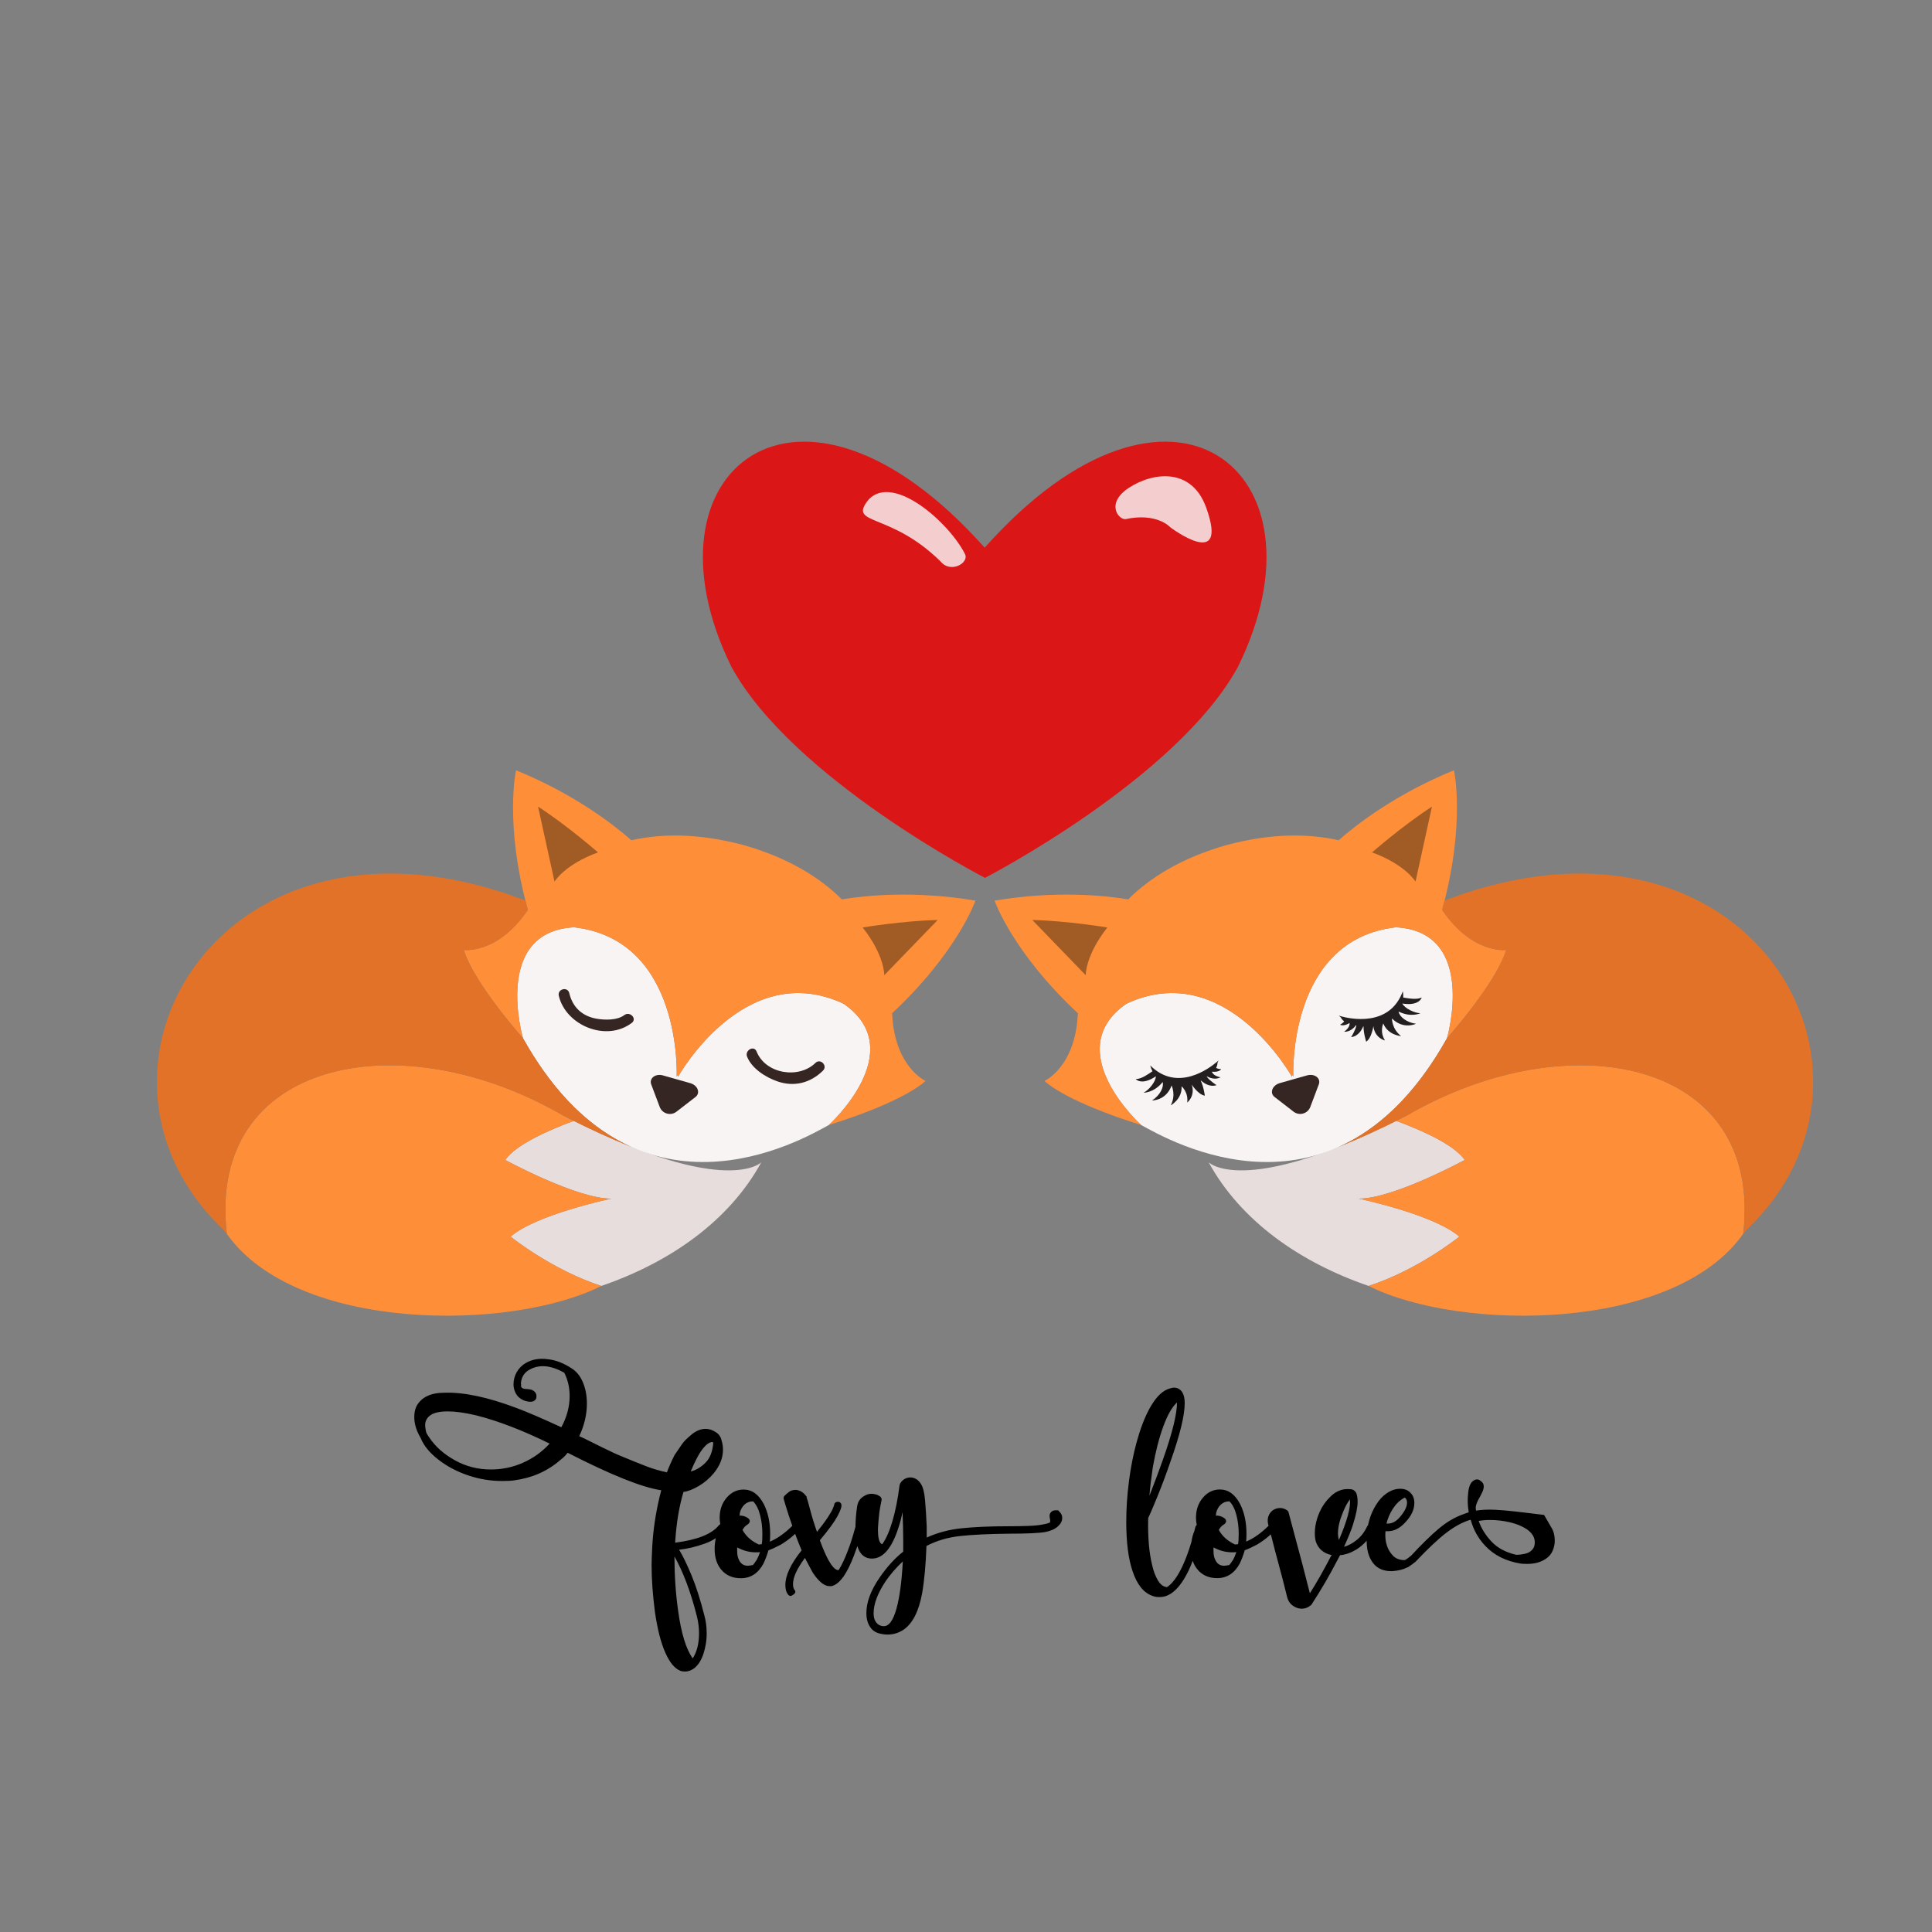
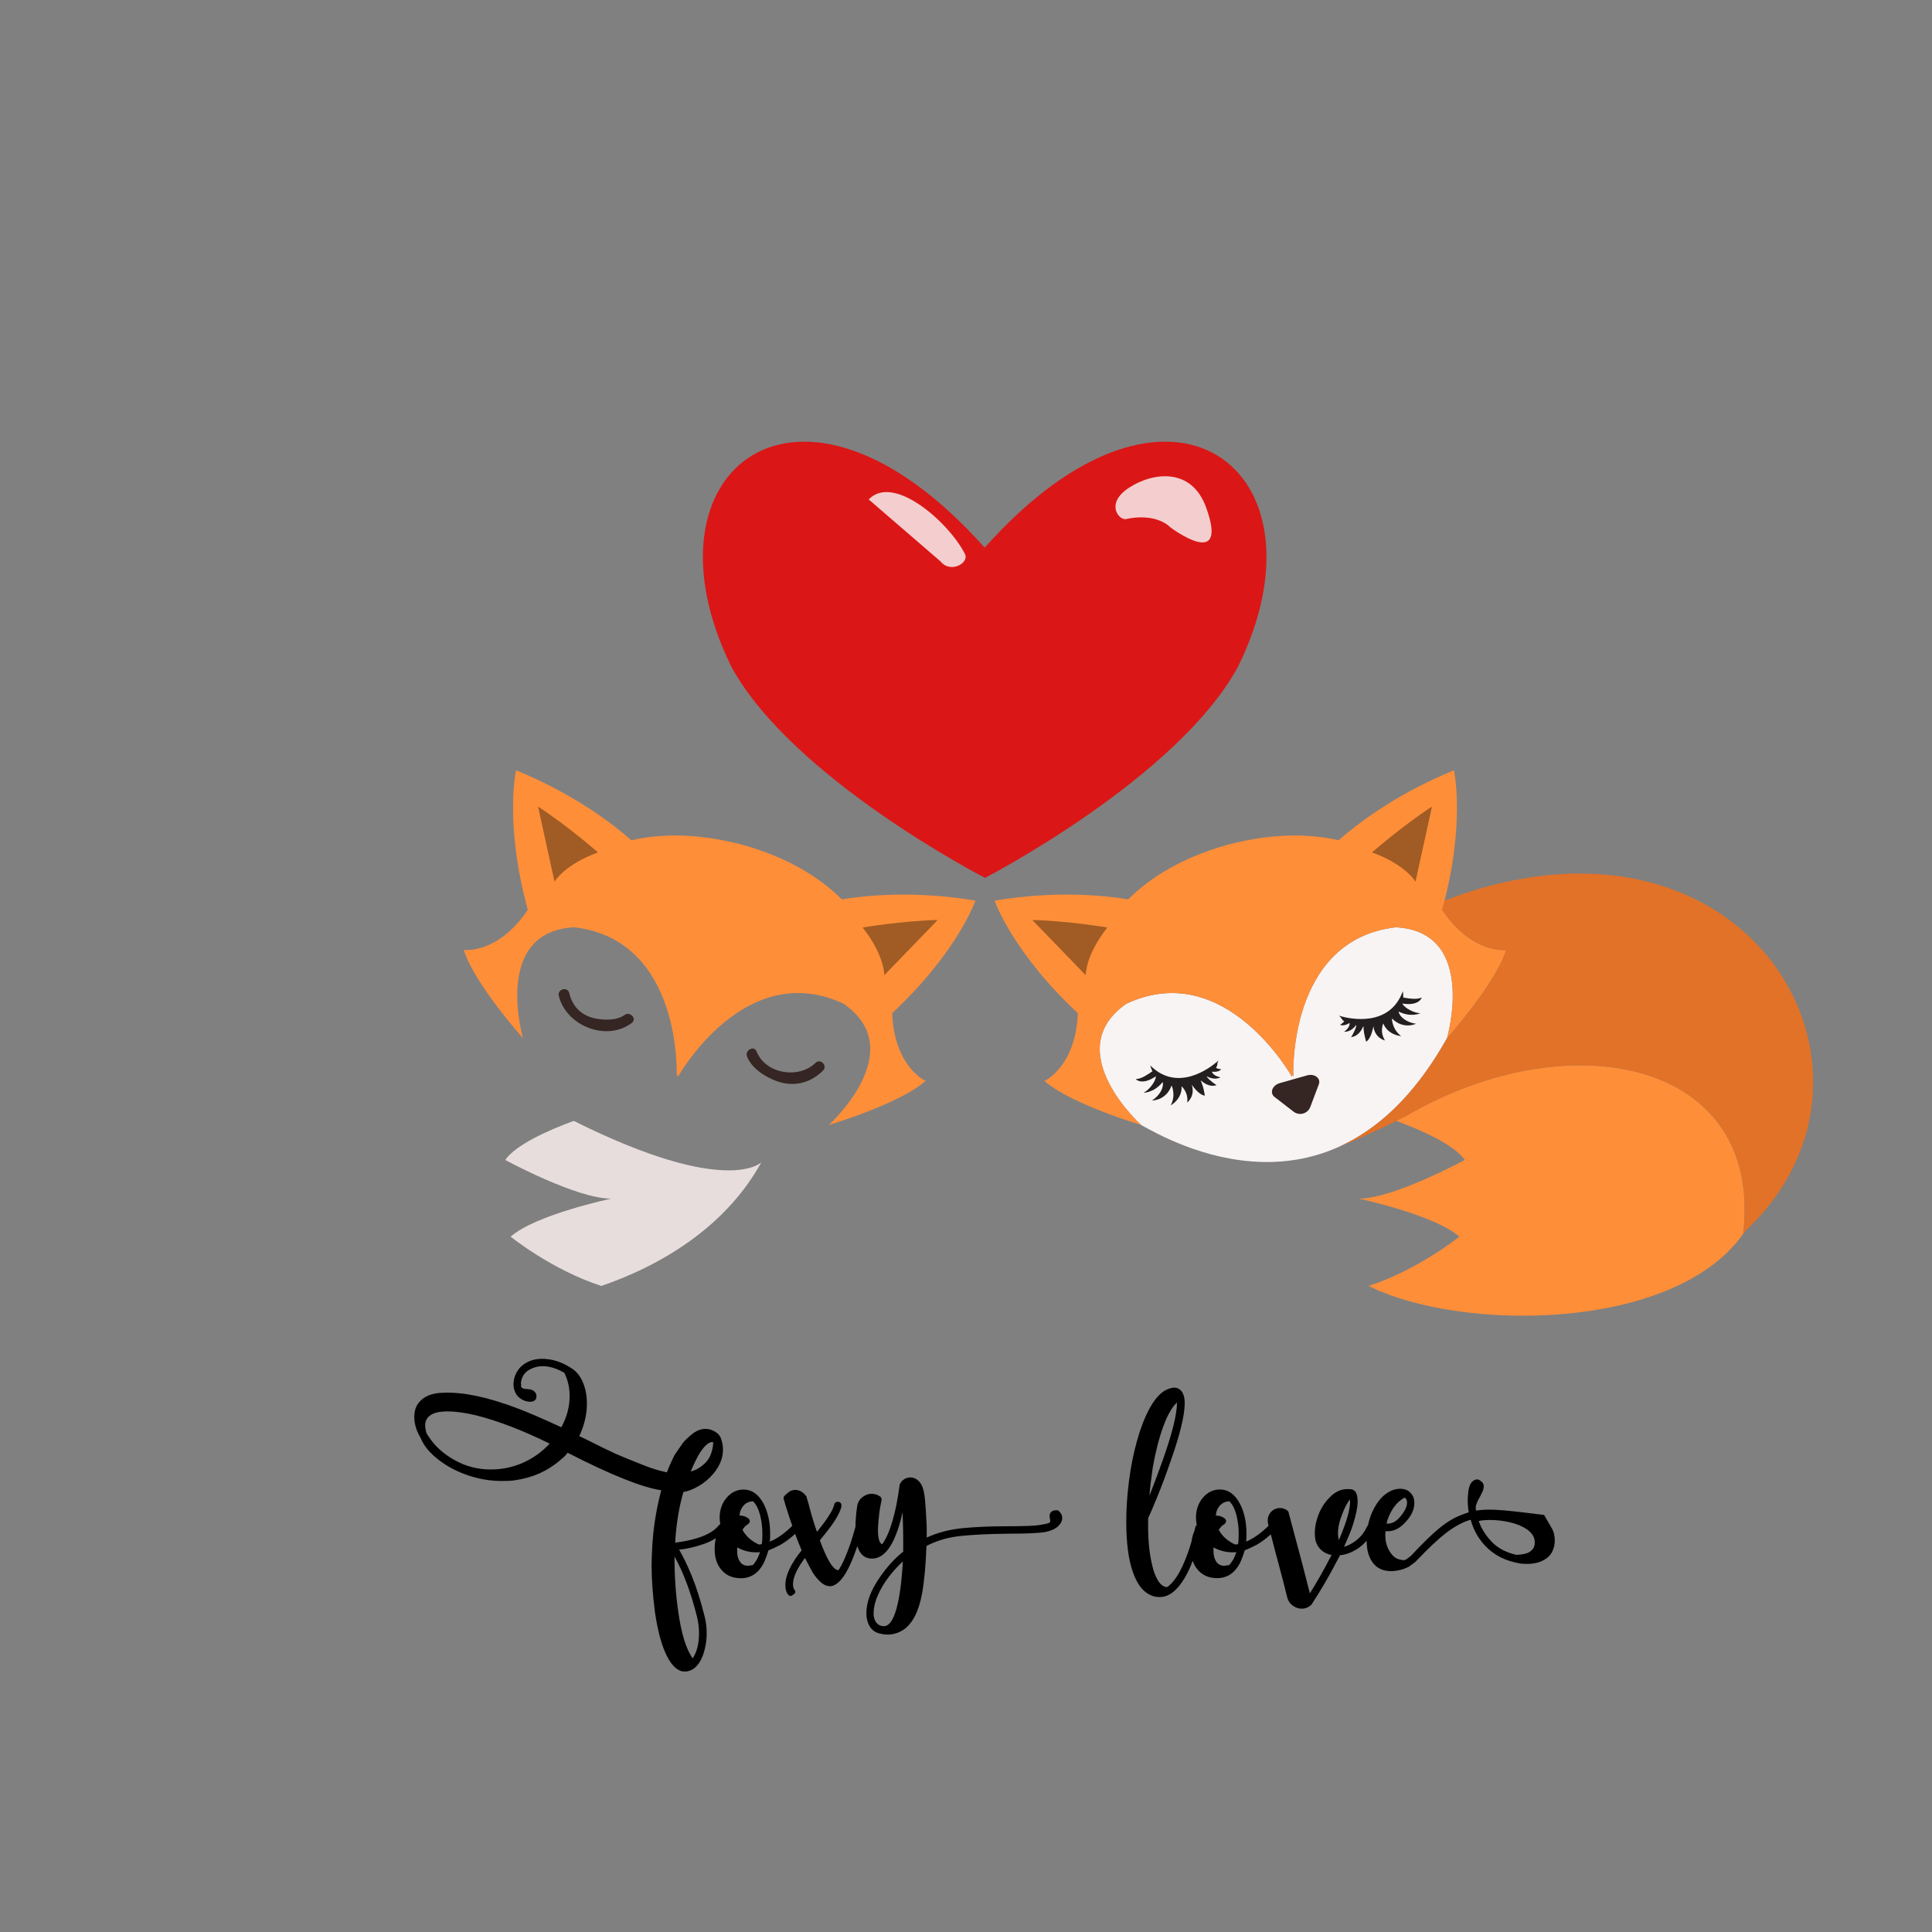
<svg xmlns="http://www.w3.org/2000/svg" version="1.1" id="Calque_2" x="0px" y="0px" viewBox="0 0 600 600" style="enable-background:new 0 0 600 600;" xml:space="preserve">
  <rect x="0" y="0" width="600" height="600" fill="#808080" stroke="none" />
  <style type="text/css">
	.st0{fill:#E8DDDD;}
	.st1{fill:#FF8E39;}
	.st2{fill:#F9F4F4;}
	.st3{fill:#E27227;}
	.st4{fill:#A05C24;}
	.st5{fill:#352623;}
	.st6{fill:#231F20;}
	.st7{fill:#DB1616;}
	.st8{fill:#F4CECE;}
</style>
  <path d="M328.62,469.04c0,0-0.28,0-0.82,0c-0.62,0-1.1,0.21-1.44,0.62c-0.28,0.34-0.41,0.72-0.41,1.13l0.1,0.82  c0.14,0.48,0.14,0.89,0,1.24c-0.69,0.28-1.31,0.45-1.86,0.52c-1.24,0.28-2.87,0.45-4.9,0.52c-2.03,0.07-4.07,0.1-6.13,0.1  c-5.64,0-10.45,0.21-14.43,0.62c-3.99,0.41-7.63,1.38-10.93,2.89v-3.4c-0.14-3.16-0.31-5.91-0.52-8.25  c-0.21-2.33-0.62-3.98-1.24-4.95c-0.41-0.69-0.91-1.2-1.49-1.55c-0.58-0.34-1.19-0.52-1.8-0.52c-0.89,0-1.67,0.28-2.32,0.83  c-0.65,0.55-1.01,1.13-1.08,1.75c-0.55,4.26-1.29,7.96-2.22,11.08c-0.93,3.13-1.98,5.48-3.14,7.06c-0.14,0-0.28-0.07-0.41-0.21  c-0.62-0.62-0.93-2.06-0.93-4.33c0-0.41,0.07-1.44,0.21-3.09c0.14-1.72,0.33-3.14,0.57-4.28c0.24-1.13,0.36-1.73,0.36-1.8v-0.1v-0.1  v-0.1v-0.1v-0.1h-0.1v-0.1v-0.1c-0.07,0-0.1-0.03-0.1-0.1l-0.1-0.1v-0.1h-0.1v-0.1h-0.1c-0.48-0.34-0.89-0.55-1.24-0.62  c-0.55-0.14-1-0.21-1.34-0.21c-0.89,0-1.69,0.24-2.37,0.72c-1.24,0.69-1.96,1.79-2.16,3.3c-0.32,2.09-0.48,4.18-0.51,6.27  c0,0.01-0.01,0.01-0.01,0.02c-0.14,0.48-0.43,1.5-0.88,3.04c-0.45,1.55-1.01,3.18-1.7,4.9c-0.82,2.13-1.68,3.92-2.58,5.36l-0.1,0.1  c-0.28,0-0.45-0.03-0.52-0.1c-1.51-0.62-3.26-3.67-5.26-9.17c2.75-3.3,4.57-5.79,5.46-7.47c0.89-1.68,1.3-2.8,1.24-3.35  c0-0.34-0.1-0.62-0.31-0.82c-0.21-0.21-0.48-0.31-0.82-0.31c-0.34,0-0.62,0.1-0.82,0.31s-0.31,0.45-0.31,0.72  c-0.07,0.21-0.22,0.6-0.46,1.18c-0.24,0.58-0.76,1.48-1.55,2.68c-0.79,1.2-1.91,2.7-3.35,4.48v-0.1c-0.82-2.33-1.53-4.62-2.11-6.85  c-0.58-2.23-0.95-3.49-1.08-3.76v-0.1v-0.1v-0.1c-0.07,0-0.1-0.03-0.1-0.1l-0.1-0.1c-0.82-1.1-1.86-1.72-3.09-1.86  c-0.89,0-1.6,0.19-2.11,0.57c-0.52,0.38-1.01,0.81-1.49,1.29c-0.27,0.34-0.34,0.69-0.21,1.03c0.21,0.82,0.76,2.61,1.65,5.36  c0.32,0.97,0.66,1.94,1,2.91c-2.36,2.33-4.69,3.98-6.98,4.92c0.07-0.55,0.1-1.37,0.1-2.47c0-3.5-0.65-6.56-1.96-9.17  c-1.58-3.02-3.68-4.54-6.29-4.54c-2.06,0-3.81,0.84-5.26,2.53c-1.44,1.69-2.17,3.76-2.17,6.24c0,0.69,0.08,1.36,0.2,2.01  c-0.15,0.06-0.29,0.14-0.41,0.26c-2.13,2.75-6.67,4.57-13.61,5.46c0.34-5.84,1.2-11.1,2.58-15.77c1.3-0.14,2.87-0.74,4.69-1.8  c1.82-1.06,3.38-2.39,4.69-3.97c1.92-2.34,2.89-4.78,2.89-7.32c0-1.03-0.14-1.96-0.41-2.78c-0.21-1.1-0.76-1.96-1.65-2.58  c-1.1-0.75-2.2-1.13-3.3-1.13c-1.51,0-2.97,0.58-4.38,1.75c-1.41,1.17-2.35,2.1-2.83,2.78c-0.48,0.69-1.31,1.89-2.47,3.61  c-1.03,2.06-1.82,3.85-2.37,5.36c-2.27-0.48-4.38-1.1-6.34-1.86c-1.96-0.75-4.52-1.79-7.68-3.09l-2.17-0.93  c-1.79-0.83-4.95-2.37-9.48-4.64l-1.55-0.72c1.58-3.37,2.37-6.73,2.37-10.1c0-2.41-0.4-4.57-1.19-6.49  c-0.79-1.92-1.91-3.37-3.35-4.33c-2.68-1.79-5.29-2.78-7.83-2.99c-0.34-0.07-0.86-0.1-1.55-0.1c-1.86,0-3.5,0.41-4.95,1.24  c-1.24,0.69-2.2,1.63-2.89,2.83c-0.69,1.2-1.03,2.49-1.03,3.87c0,0.83,0.17,1.63,0.52,2.42c0.34,0.79,0.86,1.43,1.55,1.91  c0.55,0.41,1.17,0.71,1.86,0.88c0.69,0.17,1.27,0.22,1.75,0.15c0.41-0.07,0.76-0.24,1.03-0.51c0.28-0.27,0.41-0.62,0.41-1.03v-0.21  c0-0.55-0.21-1.01-0.62-1.39c-0.41-0.38-0.89-0.6-1.44-0.67l-0.72-0.1c-0.89,0-1.48-0.14-1.75-0.41c-0.27-0.27-0.34-0.58-0.21-0.93  c0-0.14-0.03-0.24-0.1-0.31c0.14-2.06,1.07-3.54,2.78-4.43c1.24-0.69,2.58-1.03,4.02-1.03c2.06,0,4.3,0.69,6.7,2.06  c1.1,2.2,1.65,4.6,1.65,7.22c0,3.3-0.86,6.53-2.58,9.69c-6.12-2.82-10.75-4.81-13.92-5.98c-8.93-3.37-16.39-4.95-22.37-4.74  c-4.26,0-7.15,1.38-8.66,4.12c-0.48,0.96-0.72,2.1-0.72,3.4c0,2.13,0.65,4.3,1.96,6.49c0.96,2.41,2.82,4.67,5.57,6.8  c2.75,2.13,5.91,3.78,9.48,4.95c3.3,1.1,6.74,1.65,10.31,1.65c1.72,0,2.99-0.07,3.81-0.21c5.57-0.76,10.34-2.89,14.33-6.39  c0.82-0.62,1.55-1.34,2.17-2.17c13.4,6.87,23.09,10.76,29.07,11.65l-0.52,2.06c-1.24,5.22-1.99,10.34-2.27,15.36  c-0.14,2.61-0.21,4.57-0.21,5.88c0,4.26,0.34,9.07,1.03,14.43c0.76,5.29,1.82,9.5,3.2,12.63c1.37,3.13,2.95,5.03,4.74,5.72  c0.34,0.14,0.82,0.21,1.44,0.21c1.03,0,2.03-0.38,2.99-1.13l0.31-0.31l0.21-0.21c1.3-1.31,2.23-3.37,2.78-6.18  c0.27-1.17,0.41-2.51,0.41-4.02c0-1.99-0.24-3.85-0.72-5.57c-1.24-4.88-2.56-9.02-3.97-12.42c-1.41-3.4-2.7-6.06-3.87-7.99  c2.54-0.27,5.17-0.89,7.89-1.86c1.31-0.46,2.47-1.04,3.5-1.71c-0.23,1.05-0.36,2.17-0.36,3.36c0,2.75,0.74,4.95,2.22,6.6  c1.48,1.65,3.45,2.47,5.93,2.47c3.02,0,5.36-1.51,7.01-4.54c0.62-1.3,1.13-2.68,1.55-4.12c0.96-0.34,2.23-0.93,3.81-1.75  c1.37-0.83,2.61-1.72,3.71-2.68c0.3-0.26,0.55-0.49,0.77-0.69c0.36,0.95,0.71,1.9,1.09,2.85l0.93,2.27  c-3.37,4.19-5.05,7.77-5.05,10.72c0,1.1,0.19,1.98,0.57,2.63c0.38,0.65,0.81,0.91,1.29,0.77c0.82-0.41,1.24-0.83,1.24-1.24  c0-0.21-0.07-0.38-0.21-0.52c-0.34-0.41-0.52-1.03-0.52-1.86c0-2.13,1.24-4.84,3.71-8.14c0.96,1.86,1.79,3.4,2.47,4.64  c1.86,2.75,3.57,4.12,5.15,4.12h0.62c2.47-0.55,4.81-3.75,7.01-9.59c0.38-0.99,0.72-1.94,1.04-2.85c0.32,1.09,0.76,1.94,1.33,2.54  c0.82,0.89,1.89,1.34,3.2,1.34c3.44,0,6.19-3.23,8.25-9.69c0.48-1.44,0.89-3.02,1.24-4.74c0.14,3.3,0.21,6.15,0.21,8.56v3.5v0.21  c-2.61,2.06-5.05,4.74-7.32,8.04c-2.75,3.99-4.12,7.66-4.12,11.03c0,1.1,0.14,2.03,0.41,2.78c0.62,1.86,1.75,3.02,3.4,3.5l0.41,0.1  c0.82,0.21,1.61,0.31,2.37,0.31c1.72,0,3.33-0.48,4.85-1.44c2.89-1.92,4.84-5.74,5.88-11.44c0.69-3.98,1.13-8.87,1.34-14.64  c3.16-1.65,6.67-2.68,10.51-3.09c3.85-0.41,8.83-0.65,14.95-0.72c5.63,0,9.45-0.17,11.44-0.52c1.72-0.34,3.02-0.93,3.92-1.75  c0.89-0.82,1.34-1.68,1.34-2.58c0-0.69-0.21-1.25-0.62-1.7C328.83,469.27,328.62,469.04,328.62,469.04z M216.16,453.37l0.21-0.41  c0.76-1.51,1.55-2.71,2.37-3.61c0.82-0.89,1.51-1.37,2.06-1.44c0.21-0.14,0.45-0.1,0.72,0.1c-0.21,2.75-1.01,4.83-2.42,6.24  c-1.41,1.41-2.94,2.32-4.59,2.73C215.2,455.33,215.75,454.13,216.16,453.37z M162.45,454.25c-3.16,1.41-6.49,2.11-10,2.11  c-4.05,0-7.8-0.96-11.24-2.89c-3.44-1.92-6.08-4.29-7.94-7.11l-0.62-0.93c-0.21-0.34-0.34-0.72-0.41-1.13  c-0.14-0.83-0.21-1.37-0.21-1.65c0-1.24,0.48-2.23,1.44-2.99c1.1-0.89,2.96-1.34,5.57-1.34c2.41,0,5.36,0.41,8.87,1.24  c6.8,1.72,14.4,4.64,22.78,8.76C168.37,450.87,165.62,452.84,162.45,454.25z M216.47,502.13c0.41,1.72,0.62,3.4,0.62,5.05  c0,3.23-0.65,5.84-1.96,7.83c-2.06-2.82-3.57-7.77-4.54-14.84c-0.76-5.36-1.13-10.96-1.13-16.8  C212.21,488.25,214.55,494.5,216.47,502.13z M235.02,484.4c-0.62,0.96-1.03,1.51-1.24,1.65c-0.82,0.14-1.34,0.21-1.55,0.21  c-1.38,0-2.34-0.72-2.89-2.17c-0.28-0.62-0.41-1.48-0.41-2.58v-0.93c0.62,0.28,1,0.45,1.13,0.52c1.86,0.82,3.85,1.13,5.98,0.93  C235.64,483.13,235.3,483.92,235.02,484.4z M236.57,479.56l-0.93,0.1c-2.34-1.1-4.02-2.61-5.05-4.54c0.48-0.82,1-1.37,1.55-1.65  c0.34-0.21,0.58-0.51,0.72-0.93c0-0.48-0.17-0.82-0.52-1.03c-0.14-0.14-0.45-0.31-0.93-0.52c-0.48-0.21-1.07-0.31-1.75-0.31  c0.07-0.21,0.1-0.48,0.1-0.82c0.27-1.1,0.77-1.97,1.49-2.63c0.72-0.65,1.6-0.98,2.63-0.98c0.96,0.96,1.68,2.37,2.16,4.23  c0.48,1.86,0.72,3.78,0.72,5.77C236.78,477.7,236.71,478.8,236.57,479.56z M278.37,499.71c-1,3.54-2.29,5.31-3.87,5.31  c-0.34,0-0.62-0.03-0.82-0.1c-0.96-0.27-1.65-0.93-2.06-1.96c-0.21-0.55-0.31-1.2-0.31-1.96c0-2.89,1.24-6.18,3.71-9.9  c1.51-2.2,3.3-4.26,5.36-6.19C280.04,491.24,279.37,496.17,278.37,499.71z M481.8,474.4c-1.51-2.61-2.27-3.92-2.27-3.92  s-1.96-0.24-5.88-0.72c-5.09-0.62-8.73-0.93-10.93-0.93c-1.58,0-3.02,0.1-4.33,0.31l-0.1-0.93v-0.1c0.07-0.82,0.52-1.92,1.34-3.3  c0.62-1.17,0.96-1.92,1.03-2.27c0.34-1.24,0.03-2.13-0.93-2.68c-0.28-0.27-0.62-0.41-1.03-0.41c-0.41,0-0.79,0.14-1.13,0.41  c-0.96,0.62-1.51,2.03-1.65,4.23c-0.07,0.41-0.1,1.07-0.1,1.96c0,1.17,0.1,2.37,0.31,3.61c-0.21,0.07-0.46,0.15-0.77,0.26  c-0.31,0.1-0.64,0.22-0.98,0.36c-2.54,0.89-5.04,2.36-7.47,4.38c-2.44,2.03-5.38,4.9-8.81,8.61h-0.1c-0.48,0.48-1.07,0.89-1.75,1.24  c-1.58,0-2.82-0.48-3.71-1.44c-0.89-0.96-1.51-2.03-1.86-3.2c-0.41-1.24-0.55-2.68-0.41-4.33h0.72c1.92,0,3.71-0.89,5.36-2.68  c1.92-1.99,2.89-4.02,2.89-6.08c0-1.3-0.38-2.33-1.13-3.09c-0.76-0.89-1.86-1.34-3.3-1.34c-1.79,0-3.54,0.76-5.26,2.27  c-1.03,0.96-1.96,2.2-2.78,3.71c-0.83,1.51-1.44,3.2-1.86,5.05c-0.02,0.1-0.04,0.2-0.06,0.3c-0.1,0.09-0.18,0.19-0.24,0.31  c-0.76,1.65-1.79,3.03-3.09,4.12c-1.31,1.1-2.68,1.86-4.12,2.27c1.51-3.37,2.44-5.67,2.78-6.91c0.96-3.02,1.44-5.39,1.44-7.11  c0-0.89-0.1-1.68-0.31-2.37c-0.14-0.48-0.41-0.86-0.82-1.13l-0.31-0.21c-0.34-0.14-0.89-0.21-1.65-0.21c-2.13,0-4.02,0.89-5.67,2.68  c-1.72,1.72-2.99,3.88-3.81,6.49c-0.48,1.51-0.72,3.03-0.72,4.54c0,0.96,0.1,1.82,0.31,2.58c0.75,2.27,2.4,3.68,4.95,4.23  c-0.14,0.14-0.28,0.34-0.41,0.62c-2.13,4.12-4.26,7.87-6.39,11.24c-1.17-4.74-3.09-12.06-5.77-21.96l-0.82-3.09  c0-0.14-0.07-0.29-0.21-0.46c-0.14-0.17-0.28-0.29-0.41-0.36c-0.62-0.41-1.31-0.62-2.06-0.62c-0.82,0-1.58,0.24-2.27,0.72  c-1.03,0.83-1.55,1.89-1.55,3.2c0,0.41,0.04,0.72,0.1,0.93l0.17,0.65c-2.36,2.33-4.68,3.97-6.97,4.92c0.07-0.55,0.1-1.37,0.1-2.47  c0-3.5-0.65-6.56-1.96-9.17c-1.58-3.02-3.68-4.54-6.29-4.54c-2.06,0-3.81,0.84-5.26,2.53c-1.44,1.69-2.17,3.76-2.17,6.24  c0,0.78,0.09,1.53,0.25,2.26c-0.22,0.15-0.38,0.39-0.46,0.73c-0.09,0.38-0.18,0.75-0.28,1.12c-0.44,1.02-0.74,2.13-0.9,3.32  c-0.87,2.95-1.81,5.51-2.84,7.68c-1.51,3.2-3.09,5.34-4.74,6.44c-1.1-0.07-2.05-0.75-2.83-2.06c-0.79-1.3-1.39-2.89-1.8-4.74  c-0.96-3.85-1.38-8.73-1.24-14.64c0.48-0.96,1.44-3.21,2.89-6.75c1.44-3.54,2.78-7.13,4.02-10.77c2.95-8.31,4.43-14.36,4.43-18.14  c0-1.86-0.41-3.2-1.24-4.02c-0.55-0.55-1.24-0.83-2.06-0.83c-0.48,0-1.17,0.17-2.06,0.52c-1.99,0.82-3.85,2.82-5.57,5.98  c-1.51,2.75-2.85,6.25-4.02,10.51c-1.03,3.78-1.82,7.82-2.37,12.11c-0.55,4.3-0.83,8.47-0.83,12.52c0,6.39,0.65,11.51,1.96,15.36  c1.37,4.12,3.4,6.67,6.08,7.63c0.62,0.28,1.37,0.41,2.27,0.41c1.17,0,2.2-0.27,3.09-0.82l0.41-0.21c1.99-1.3,3.81-3.64,5.46-7.01  c0.48-1.01,0.93-2.09,1.37-3.21c0.37,1.11,0.92,2.07,1.67,2.9c1.48,1.65,3.45,2.47,5.93,2.47c3.02,0,5.36-1.51,7.01-4.54  c0.62-1.3,1.13-2.68,1.55-4.12c0.96-0.34,2.23-0.93,3.81-1.75c1.37-0.83,2.61-1.72,3.71-2.68c0.22-0.19,0.4-0.35,0.57-0.51  l0.36,1.33c0.48,1.99,1.15,4.55,2.01,7.68c0.86,3.13,1.77,6.65,2.73,10.57c0.41,1.51,1.37,2.58,2.89,3.2  c0.55,0.21,1.1,0.31,1.65,0.31c0.89,0,1.72-0.27,2.47-0.83c0.07-0.07,0.15-0.14,0.26-0.21c0.1-0.07,0.19-0.14,0.26-0.21  c2.95-4.54,5.6-9.07,7.94-13.61l0.93-1.75c1.65-0.14,3.33-0.72,5.05-1.75c1.21-0.75,2.27-1.66,3.21-2.74  c0.03,1.96,0.29,3.57,0.81,4.8c1.24,3.09,3.5,4.64,6.8,4.64h0.41c1.86-0.14,3.37-0.52,4.54-1.13l0.31-0.1  c0.82-0.55,1.58-1.1,2.27-1.65l0.1-0.1l0.1-0.1c3.71-3.92,6.84-6.86,9.38-8.81c2.54-1.96,5.05-3.32,7.53-4.07  c0,0.07,0.03,0.1,0.1,0.1c0.83,3.02,2.3,5.67,4.43,7.94c2.75,2.96,6.42,4.81,11.03,5.57c0.48,0.07,1.17,0.1,2.06,0.1  c1.99,0,3.71-0.39,5.15-1.19c1.44-0.79,2.4-1.87,2.89-3.25c0.34-0.82,0.52-1.79,0.52-2.89C482.83,476.81,482.49,475.5,481.8,474.4z   M432.58,468.53c0.93-1.44,2.11-2.58,3.56-3.4h0.1l0.21,0.1c0.34,0.34,0.52,0.82,0.52,1.44c0,1.31-0.79,2.85-2.37,4.64  c-1.1,1.24-2.3,1.86-3.61,1.86h-0.41C430.98,471.52,431.65,469.97,432.58,468.53z M358,455.75c0.89-5.02,1.99-9.29,3.3-12.83  c1.3-3.54,2.71-6,4.23-7.37c0,3.57-1.44,9.45-4.33,17.63c-1.03,2.96-2.44,6.74-4.23,11.34C357.11,462.45,357.45,459.53,358,455.75z   M382.95,484.4c-0.62,0.96-1.03,1.51-1.24,1.65c-0.82,0.14-1.34,0.21-1.55,0.21c-1.38,0-2.34-0.72-2.89-2.17  c-0.28-0.62-0.41-1.48-0.41-2.58v-0.93c0.62,0.28,1,0.45,1.13,0.52c1.86,0.82,3.85,1.13,5.98,0.93  C383.57,483.13,383.22,483.92,382.95,484.4z M384.49,479.56l-0.93,0.1c-2.34-1.1-4.02-2.61-5.05-4.54c0.48-0.82,1-1.37,1.55-1.65  c0.34-0.21,0.58-0.51,0.72-0.93c0-0.48-0.17-0.82-0.52-1.03c-0.14-0.14-0.45-0.31-0.93-0.52c-0.48-0.21-1.07-0.31-1.75-0.31  c0.07-0.21,0.1-0.48,0.1-0.82c0.27-1.1,0.77-1.97,1.5-2.63c0.72-0.65,1.6-0.98,2.63-0.98c0.96,0.96,1.68,2.37,2.16,4.23  c0.48,1.86,0.72,3.78,0.72,5.77C384.7,477.7,384.63,478.8,384.49,479.56z M415.83,478.22l-0.1-0.21c-0.14-0.69-0.21-1.27-0.21-1.75  c0-1.86,0.45-3.88,1.34-6.08c0.69-1.86,1.48-3.37,2.37-4.54C419.51,468.11,418.37,472.31,415.83,478.22z M475.82,481.31  c-0.55,0.62-1.31,1.03-2.27,1.24c-0.96,0.21-1.79,0.31-2.47,0.31h-0.21c-3.23-0.75-5.77-2.11-7.63-4.07  c-1.86-1.96-3.2-4.11-4.02-6.44c1.03-0.21,2.2-0.31,3.5-0.31c2.06,0,4.12,0.24,6.19,0.72c2.06,0.48,3.81,1.2,5.26,2.16  c1.65,1.17,2.47,2.51,2.47,4.02C476.65,479.97,476.37,480.76,475.82,481.31z" />
  <path class="st0" d="M178.18,348.1c47.75,23.82,58.26,12.85,58.26,12.85c-9.98,18.21-28.3,31.06-49.7,38.41  c-15.48-5.04-28.16-15.31-28.16-15.31c7.82-6.86,31.23-11.8,31.23-11.8c-10.73,0.04-32.91-12.02-32.91-12.02  C160.19,355.51,170.18,351.06,178.18,348.1z" />
-   <path class="st1" d="M175.12,346.56c1.05,0.54,2.05,1.03,3.06,1.54c-8,2.96-18,7.41-21.27,12.13c0,0,22.18,12.06,32.91,12.02  c0,0-23.41,4.95-31.23,11.8c0,0,12.68,10.27,28.16,15.31c-28.33,14.22-94.73,14.36-116.31-16.18  C64.17,329.18,124.33,316.96,175.12,346.56z" />
-   <path class="st2" d="M257.42,349.37c-8.29,4.54-60.3,35.08-95-26.95c0,0-9.63-33.06,15.86-34.44c33.79,3.89,31.87,46.39,31.87,46.39  l0.43-0.81l-0.06,0.91c0,0,20.68-37.18,51.48-22.74C282.97,326.29,257.42,349.37,257.42,349.37z" />
  <path class="st1" d="M163.92,282.56c-7.36-26.88-3.66-43.34-3.66-43.34c18.07,7.37,30.22,16.8,35.82,21.73  c9.32-2.11,20.78-2.22,34.68,1.45c14.06,3.99,23.85,10.12,30.68,16.91c7.51-1.24,22.59-2.78,41.49,0.39c0,0-5.5,15.95-25.87,34.96  c0.67,16.7,10.38,21.04,10.38,21.04c-8.2,7.21-30.03,13.66-30.03,13.66s25.55-23.08,4.59-37.64c-30.8-14.43-51.48,22.74-51.48,22.74  l0.06-0.91l-0.43,0.81c0,0,1.92-42.5-31.87-46.39c-25.49,1.38-15.86,34.44-15.86,34.44s-15.19-16.96-18.38-27.4  C144.04,295.02,154.58,296.43,163.92,282.56z" />
-   <path class="st3" d="M195.92,356.11c-6.05-2.4-12.94-5.52-20.8-9.55c-50.79-29.6-110.95-17.38-104.69,36.62  c-0.5-0.53-0.7-0.83-1.12-1.36c-51.81-49.2-0.42-138.17,93.85-102.16c0.24,0.96,0.49,1.92,0.76,2.91  c-9.34,13.86-19.89,12.45-19.89,12.45c3.2,10.44,18.38,27.4,18.38,27.4C172.61,340.63,184.29,350.86,195.92,356.11z" />
  <path class="st4" d="M167.1,250.5c9.23,5.99,18.61,14.22,18.61,14.22c-10.42,3.8-13.5,9.08-13.5,9.08L167.1,250.5z M267.9,288.04  c6.87,8.7,6.72,14.82,6.72,14.82l16.59-17.15C280.21,285.97,267.9,288.04,267.9,288.04z" />
-   <path class="st5" d="M202.25,336.79c-0.72-1.91,1.3-3.48,3.64-2.81l8.47,2.4c2.34,0.66,3.24,3.06,1.62,4.31l-5.9,4.56  c-1.79,1.38-4.4,0.64-5.2-1.48L202.25,336.79z" />
  <path class="st5" d="M196.22,317.66c-7.92,6.04-20.52,0.81-22.68-8.42c-0.49-2.11,2.76-2.94,3.25-0.83c1.05,4.48,4.1,7.23,8.61,7.98  c2.51,0.42,6.32,0.5,8.48-1.14C195.59,313.94,197.94,316.34,196.22,317.66z M253.25,330.09c-5.1,5.02-15.45,3.55-18.3-3.56  c-0.8-2-3.73-0.34-2.93,1.64c1.48,3.7,5.78,6.4,9.38,7.65c5.21,1.82,10.29,0.52,14.18-3.32  C257.13,330.99,254.8,328.57,253.25,330.09z" />
-   <path class="st0" d="M454.89,360.23c0,0-22.18,12.06-32.91,12.02c0,0,23.41,4.95,31.23,11.8c0,0-12.68,10.27-28.16,15.31  c-21.4-7.35-39.72-20.2-49.7-38.41c0,0,10.51,10.97,58.26-12.85C441.62,351.06,451.62,355.51,454.89,360.23z" />
  <path class="st1" d="M436.68,346.56c-1.05,0.54-2.05,1.03-3.06,1.54c8,2.96,18,7.41,21.27,12.13c0,0-22.18,12.06-32.91,12.02  c0,0,23.41,4.95,31.23,11.8c0,0-12.68,10.27-28.16,15.31c28.33,14.22,94.73,14.36,116.31-16.18  C547.64,329.18,487.47,316.96,436.68,346.56z" />
  <path class="st2" d="M449.38,322.42c-34.7,62.03-86.71,31.49-95,26.95c0,0-25.55-23.08-4.59-37.64  c30.8-14.43,51.48,22.74,51.48,22.74l-0.06-0.91l0.43,0.81c0,0-1.92-42.5,31.87-46.39C459.01,289.36,449.38,322.42,449.38,322.42z" />
  <path class="st1" d="M447.88,282.56c7.36-26.88,3.66-43.34,3.66-43.34c-18.07,7.37-30.22,16.8-35.82,21.73  c-9.32-2.11-20.78-2.22-34.68,1.45c-14.06,3.99-23.85,10.12-30.68,16.91c-7.51-1.24-22.59-2.78-41.49,0.39  c0,0,5.5,15.95,25.87,34.96c-0.67,16.7-10.38,21.04-10.38,21.04c8.2,7.21,30.03,13.66,30.03,13.66s-25.55-23.08-4.59-37.64  c30.8-14.43,51.48,22.74,51.48,22.74l-0.06-0.91l0.43,0.81c0,0-1.92-42.5,31.87-46.39c25.49,1.38,15.86,34.44,15.86,34.44  s15.19-16.96,18.38-27.4C467.77,295.02,457.22,296.43,447.88,282.56z" />
  <path class="st3" d="M448.64,279.66c-0.24,0.96-0.49,1.92-0.76,2.91c9.34,13.86,19.89,12.45,19.89,12.45  c-3.2,10.44-18.38,27.4-18.38,27.4c-10.19,18.21-21.87,28.44-33.49,33.69c6.05-2.4,12.94-5.52,20.8-9.55  c50.79-29.6,110.95-17.38,104.69,36.62c0.5-0.53,0.7-0.83,1.12-1.36C594.31,332.62,542.91,243.64,448.64,279.66z" />
  <path class="st5" d="M406.93,343.76c-0.8,2.12-3.41,2.86-5.2,1.48l-5.9-4.56c-1.62-1.25-0.72-3.64,1.62-4.31l8.47-2.4  c2.34-0.66,4.37,0.9,3.64,2.81L406.93,343.76z" />
  <path class="st6" d="M376.36,332.81c0.45,1.42,2.69,1.75,2.69,1.75c-1.67,0.92-3.5,0.11-4.19-0.26c-0.03,0.03-0.07,0.06-0.1,0.08  c1.1,1.41,3.05,2.62,3.05,2.62c-2.2,0.74-4.13-0.79-4.8-1.41c-0.03,0.02-0.06,0.04-0.1,0.05c0.91,1.86,1.26,4.63,1.26,4.63  c-2.03-0.29-4.07-3.44-4.07-3.44c1.18,3.62-1.4,5.57-1.4,5.57c0.42-3.24-1.75-5.03-1.75-5.03c0.25,3.93-3.36,5.91-3.36,5.91  c1.71-3.3,0.25-6.17,0.25-6.17c-1.68,4.73-6.06,4.65-6.06,4.65c2.53-1.64,3.72-4.17,3.3-5.72c-2.76,3.4-5.94,3.31-5.94,3.31  c1.66-0.78,3.83-3.51,3.82-5.09c-4.44,3-6.25,0.86-6.25,0.86c1.9-0.03,3.95-1.62,5.19-2.42c0,0,0.01,0,0.01,0  c-0.29-0.56-0.53-1.17-0.71-1.83c8.48,8.48,18.5,0.8,20.75-1.12c0-0.01,0-0.01,0-0.02c0,0,0,0.01,0.01,0.01  c0.3-0.25,0.46-0.41,0.46-0.41c-0.1,0.27-0.22,0.54-0.34,0.8c0.06,0.67-0.41,1.51-0.41,1.51c0.58,0.37,1.58,0.41,1.58,0.41  C378.46,333.14,376.36,332.81,376.36,332.81z M441.12,314.66c-1.83,0-4.95-1.56-5.61-3c5.29,0.84,6.02-1.86,6.02-1.86  c-1.73,0.77-4.27,0.21-5.73,0c0,0-0.01,0-0.01,0c0.03-0.63-0.01-1.28-0.13-1.96c-4.1,11.27-16.42,8.56-19.28,7.76  c0-0.01-0.01-0.01-0.01-0.02c0,0,0,0.01,0,0.01c-0.38-0.11-0.59-0.18-0.59-0.18c0.21,0.21,0.43,0.4,0.65,0.58  c0.23,0.63,1.01,1.2,1.01,1.2c-0.37,0.58-1.26,1.04-1.26,1.04c1.18,0.65,2.94-0.54,2.94-0.54c0.2,1.48-1.69,2.72-1.69,2.72  c1.9,0.13,3.22-1.38,3.69-2.01c0.04,0.01,0.08,0.02,0.13,0.03c-0.39,1.75-1.65,3.66-1.65,3.66c2.31-0.26,3.41-2.46,3.75-3.31  c0.04,0,0.07,0.01,0.11,0.01c-0.03,2.07,0.82,4.72,0.82,4.72c1.71-1.12,2.23-4.83,2.23-4.83c0.46,3.78,3.62,4.45,3.62,4.45  c-1.75-2.76-0.54-5.29-0.54-5.29c1.44,3.67,5.54,3.93,5.54,3.93c-2.94-2.27-2.84-5.48-2.84-5.48c3.52,3.57,7.46,1.65,7.46,1.65  c-2.98-0.41-5.14-2.2-5.41-3.79C438.28,316.09,441.12,314.66,441.12,314.66z" />
  <path class="st4" d="M444.71,250.5l-5.11,23.3c0,0-3.09-5.28-13.5-9.08C426.1,264.72,435.48,256.5,444.71,250.5z M337.18,302.86  c0,0-0.15-6.12,6.72-14.82c0,0-12.31-2.07-23.31-2.33L337.18,302.86z" />
  <path class="st7" d="M305.8,170.09c-57.89-65.04-108.58-23.64-78.63,37.03c18.94,34.73,78.73,65.51,78.73,65.51  s59.59-30.78,78.54-65.51C414.38,146.45,363.69,105.05,305.8,170.09z" />
  <path class="st8" d="M350.61,151.48c7.44-4.86,19.44-6.41,23.97,6.13c7.25,20.07-11.15,6.13-11.15,6.13s-4.09-4.65-13.94-2.51  C347.25,161.33,343.36,156.22,350.61,151.48z" />
-   <path class="st8" d="M292.08,174.34c3.16,3.9,8.95,0.45,7.62-2.23c-4.71-9.51-22.09-25.19-29.92-17  C263.09,163.38,276.19,158.73,292.08,174.34z" />
+   <path class="st8" d="M292.08,174.34c3.16,3.9,8.95,0.45,7.62-2.23c-4.71-9.51-22.09-25.19-29.92-17  z" />
</svg>